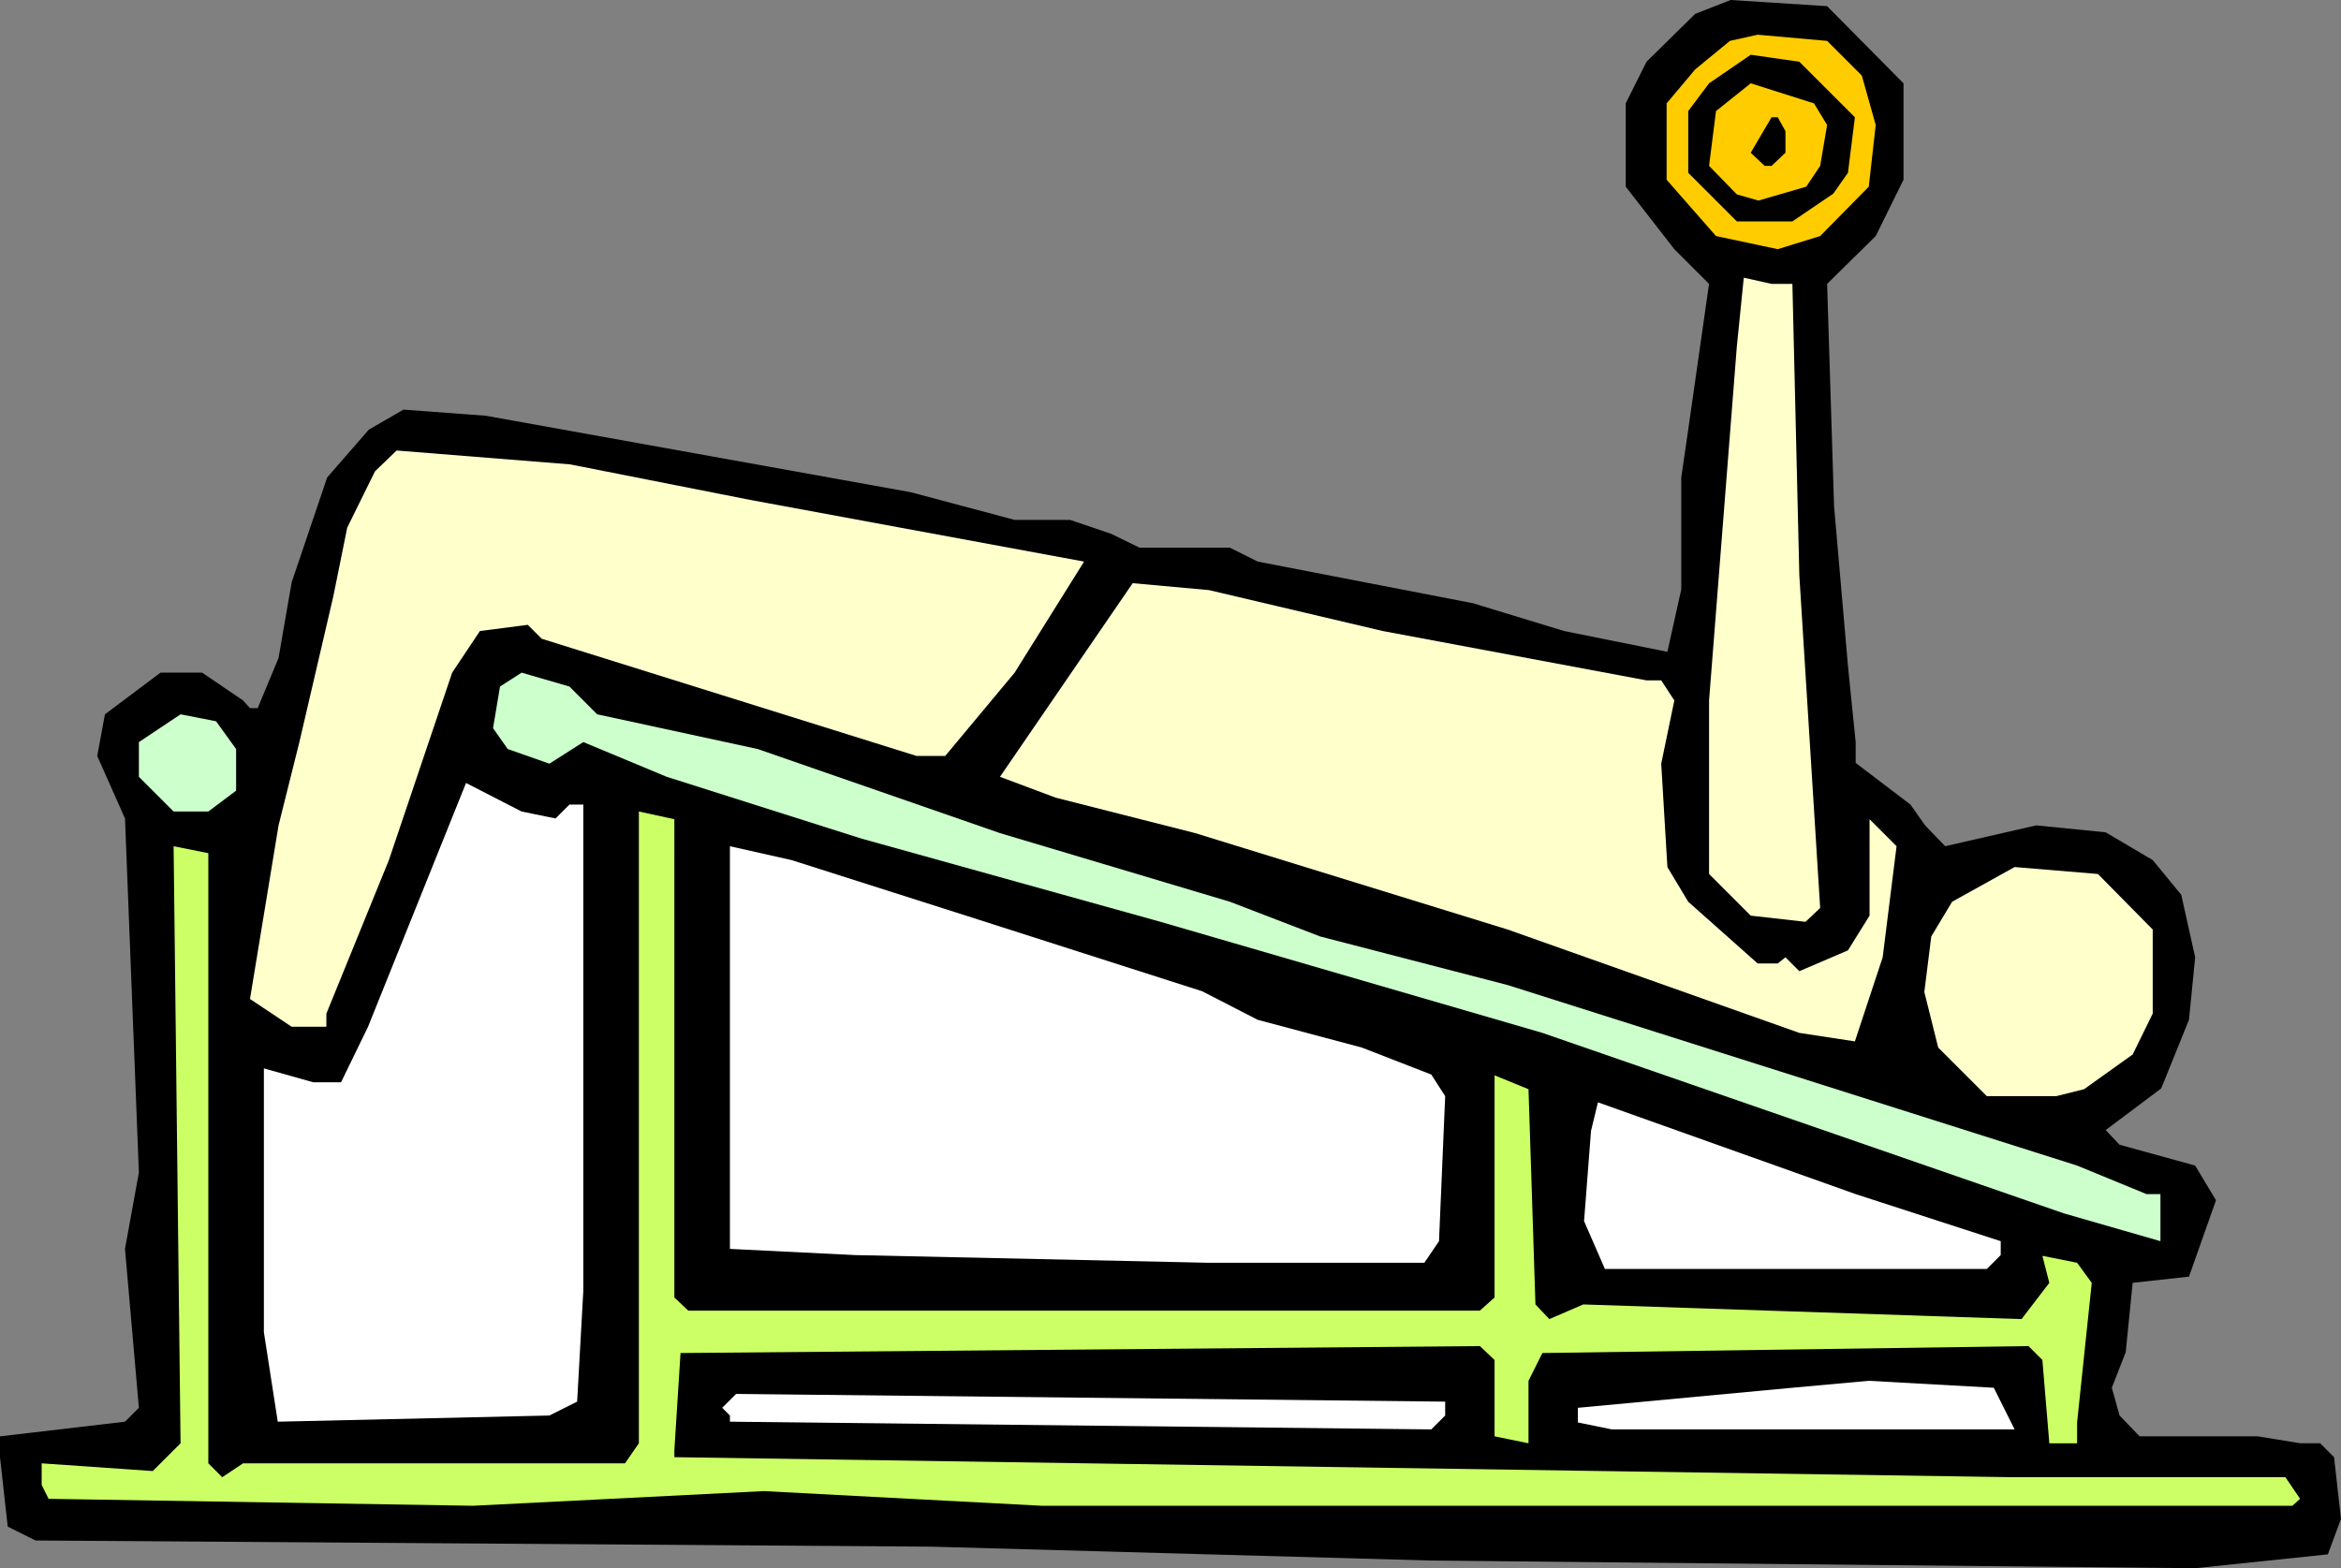
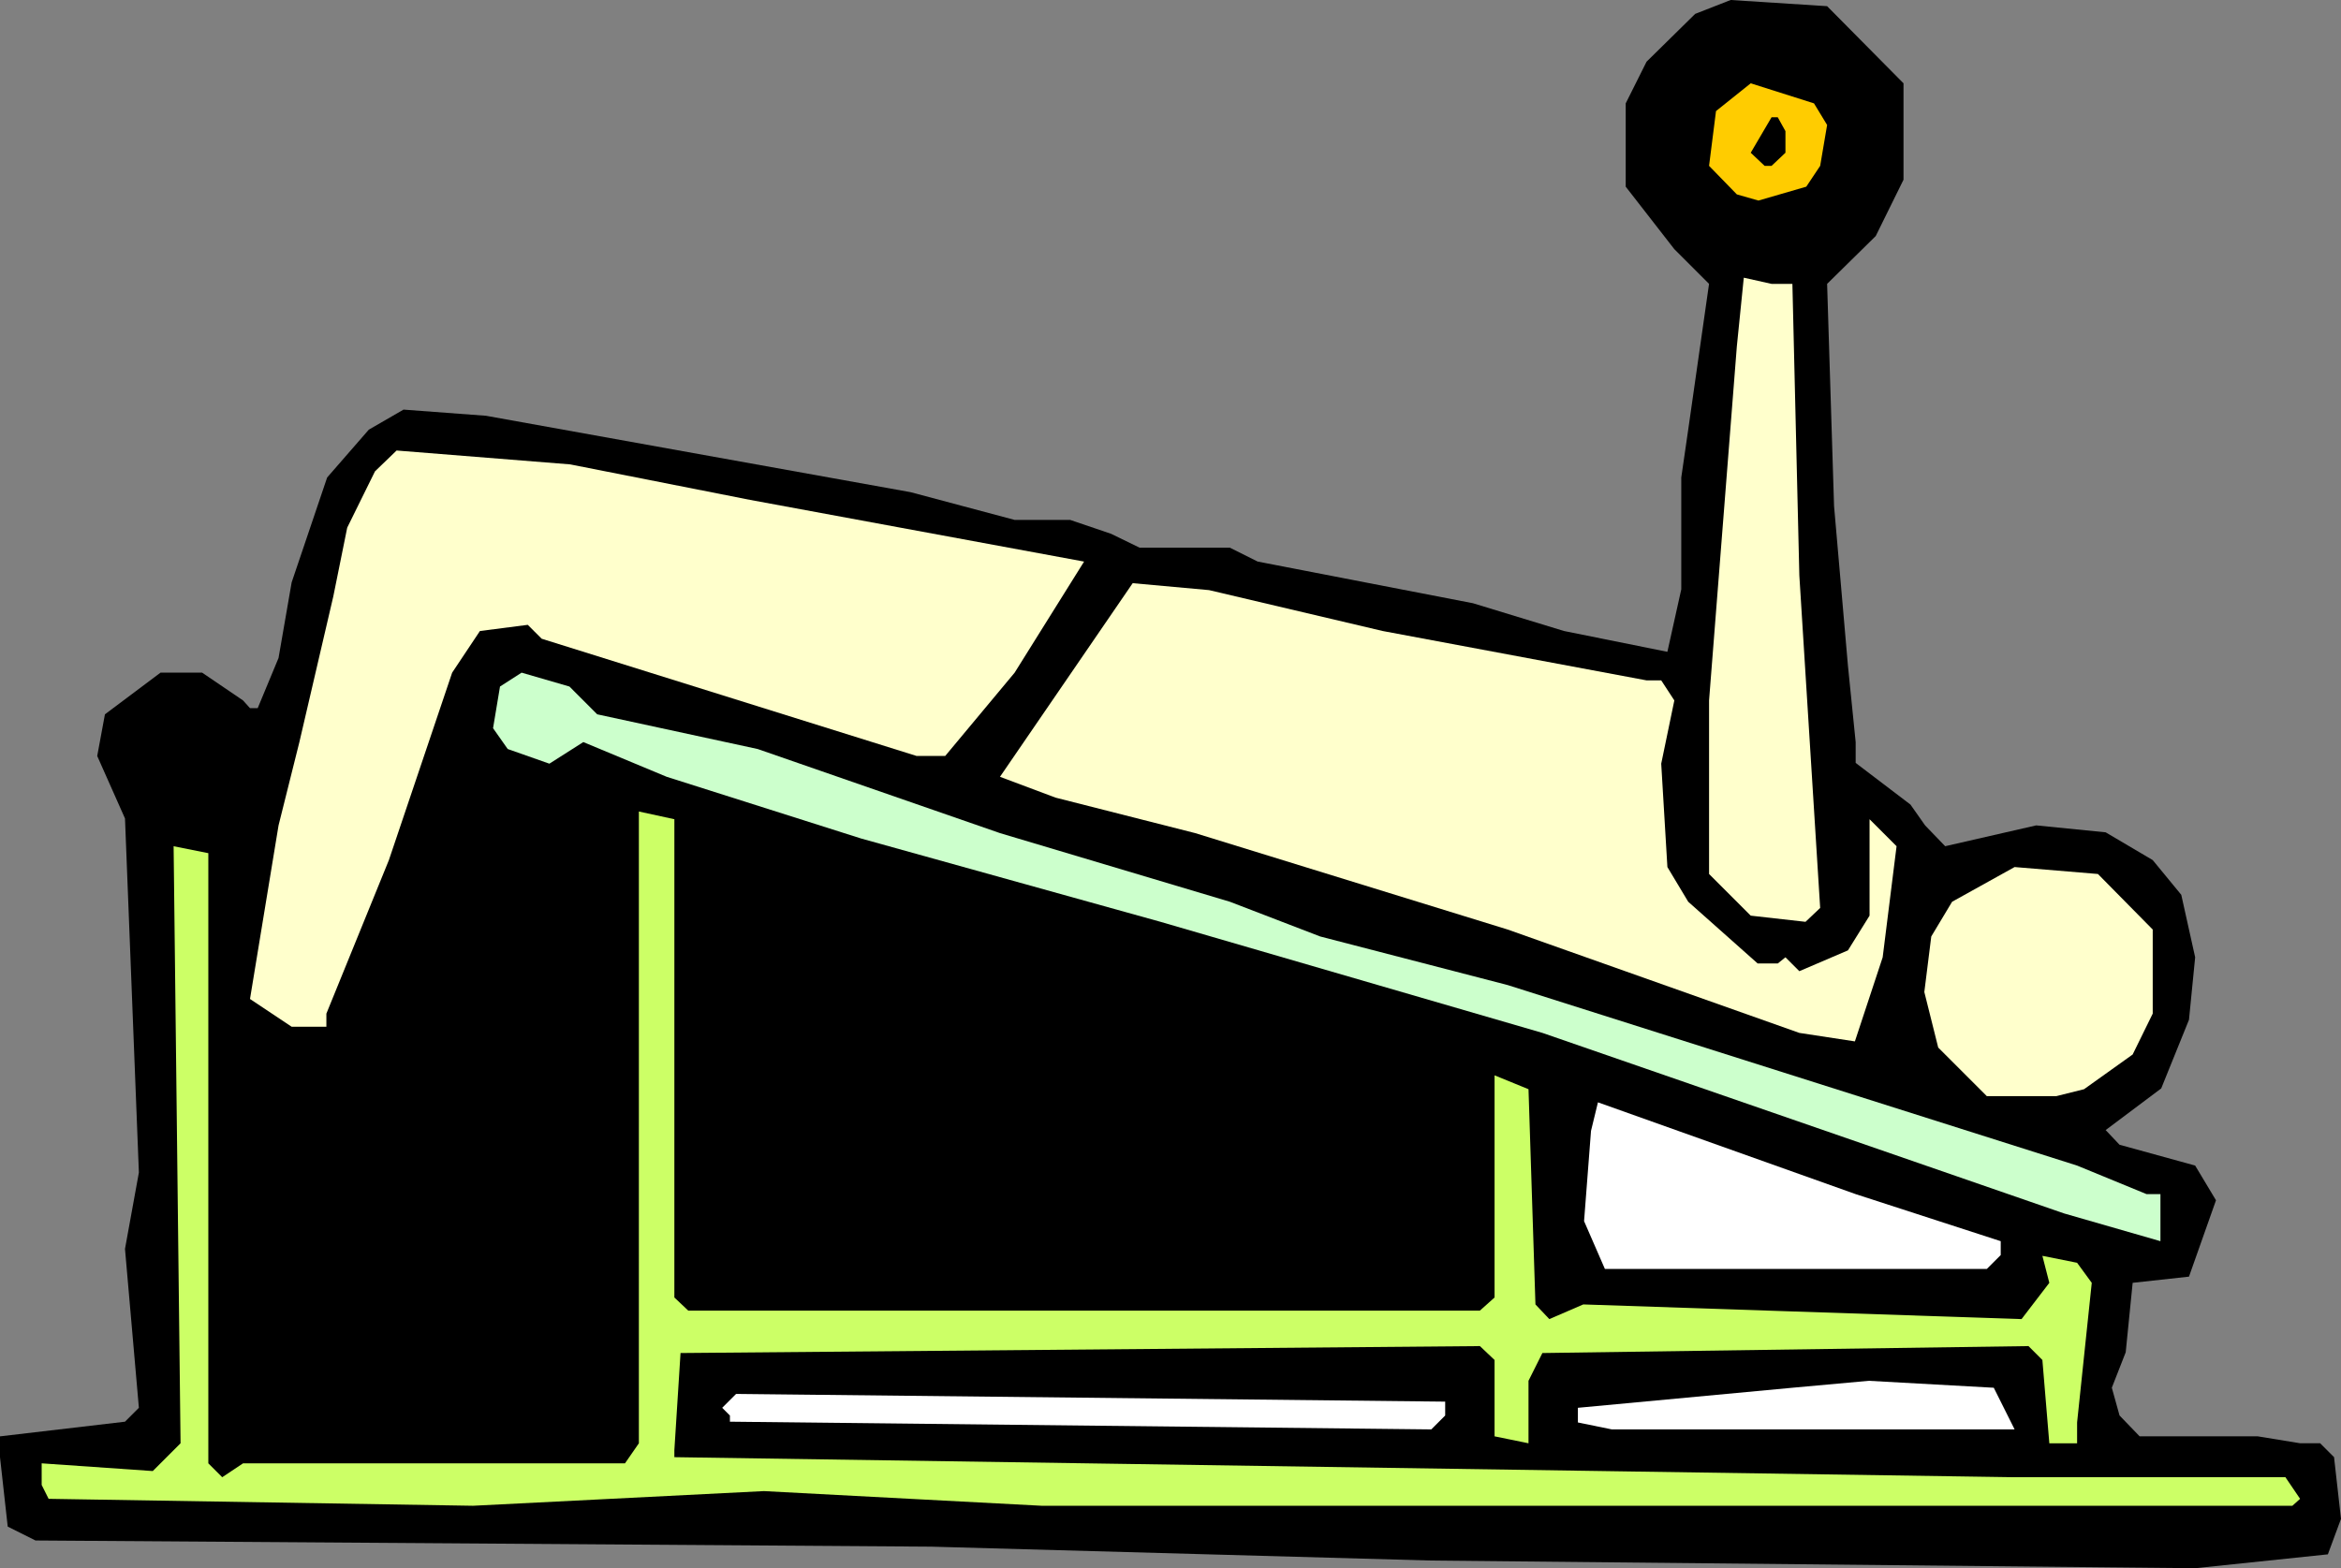
<svg xmlns="http://www.w3.org/2000/svg" xmlns:ns1="http://sodipodi.sourceforge.net/DTD/sodipodi-0.dtd" xmlns:ns2="http://www.inkscape.org/namespaces/inkscape" version="1.0" width="129.724mm" height="86.929mm" id="svg17" ns1:docname="Chest 21.wmf">
  <rect width="100%" height="100%" fill="#808080" stroke="none" />
  <ns1:namedview id="namedview17" pagecolor="#ffffff" bordercolor="#000000" borderopacity="0.25" ns2:showpageshadow="2" ns2:pageopacity="0.0" ns2:pagecheckerboard="0" ns2:deskcolor="#d1d1d1" ns2:document-units="mm" />
  <defs id="defs1">
    <pattern id="WMFhbasepattern" patternUnits="userSpaceOnUse" width="6" height="6" x="0" y="0" />
  </defs>
  <path style="fill:#000000;fill-opacity:1;fill-rule:evenodd;stroke:none" d="m 398.667,17.454 v 20.201 l -5.818,11.797 -10.181,10.02 1.454,46.543 2.909,33.453 1.616,15.999 v 4.363 l 11.474,8.727 3.07,4.363 4.202,4.363 19.069,-4.363 14.544,1.454 9.858,5.818 5.979,7.272 2.909,13.09 -1.293,13.09 -5.818,14.383 -11.635,8.727 2.909,3.071 15.837,4.363 4.363,7.272 -5.656,15.999 -11.797,1.293 -1.454,14.545 -2.909,7.434 1.616,5.818 4.202,4.363 h 24.725 l 8.888,1.454 h 4.202 l 2.909,2.909 1.454,12.929 -2.747,7.434 -27.795,2.909 L 299.768,326.935 195.051,324.026 7.434,322.733 1.616,319.824 0,305.28 v -4.363 l 26.179,-3.071 2.909,-2.909 -2.909,-33.291 2.909,-15.999 -2.909,-74.179 -5.818,-13.09 1.616,-8.727 11.635,-8.727 h 8.726 l 8.565,5.818 1.454,1.616 h 1.616 l 4.363,-10.505 2.747,-15.838 7.434,-21.979 8.726,-10.02 7.272,-4.202 17.291,1.293 88.88,15.999 21.816,5.818 h 11.635 l 8.565,2.909 5.979,2.909 h 18.907 l 5.818,2.909 45.086,8.727 19.069,5.818 21.654,4.363 2.909,-13.09 v -23.433 l 1.454,-10.02 4.363,-30.544 -7.272,-7.272 -10.181,-13.09 V 21.656 l 4.363,-8.727 L 355.035,2.909 362.468,0 382.668,1.293 Z" id="path1" />
-   <path style="fill:#ffcc00;fill-opacity:1;fill-rule:evenodd;stroke:none" d="m 389.94,15.838 2.909,10.343 -1.454,12.929 -10.181,10.343 -8.888,2.747 -12.928,-2.747 -10.342,-11.797 V 21.656 l 5.979,-7.111 7.272,-5.98 5.818,-1.293 14.544,1.293 z" id="path2" />
  <path style="fill:#000000;fill-opacity:1;fill-rule:evenodd;stroke:none" d="m 388.486,24.565 -1.454,11.636 -3.07,4.363 -8.565,5.818 H 363.761 L 353.58,36.2 V 23.272 l 4.363,-5.818 8.726,-5.98 10.181,1.454 z" id="path3" />
  <path style="fill:#ffcc00;fill-opacity:1;fill-rule:evenodd;stroke:none" d="m 382.668,26.181 -1.454,8.565 -2.909,4.363 -10.019,2.909 -4.525,-1.293 -5.818,-5.98 1.454,-11.474 7.272,-5.818 13.251,4.202 z" id="path4" />
  <path style="fill:#000000;fill-opacity:1;fill-rule:evenodd;stroke:none" d="m 373.942,27.474 v 4.525 l -2.909,2.747 h -1.454 l -2.909,-2.747 4.363,-7.434 h 1.293 z" id="path5" />
  <path style="fill:#ffffcc;fill-opacity:1;fill-rule:evenodd;stroke:none" d="m 375.396,59.472 1.454,61.088 4.363,69.654 -3.07,2.909 -11.474,-1.293 -8.726,-8.727 v -36.362 l 5.818,-74.179 1.454,-14.383 5.818,1.293 z" id="path6" />
  <path style="fill:#ffffcc;fill-opacity:1;fill-rule:evenodd;stroke:none" d="m 157.075,104.723 69.973,12.929 -14.544,23.272 -14.544,17.454 h -5.979 l -78.538,-24.565 -2.909,-2.909 -10.019,1.293 -5.818,8.727 -13.251,39.271 -13.09,32.16 v 2.747 h -7.272 l -8.726,-5.818 5.979,-36.362 4.363,-17.454 7.11,-30.544 2.909,-14.383 5.818,-11.797 4.525,-4.363 36.36,2.909 z" id="path7" />
  <path style="fill:#ffffcc;fill-opacity:1;fill-rule:evenodd;stroke:none" d="m 289.587,132.196 55.267,10.343 h 3.07 l 2.747,4.202 -2.747,13.252 1.293,21.656 4.363,7.272 14.544,12.929 h 4.202 l 1.616,-1.293 2.909,2.909 10.181,-4.363 4.525,-7.272 v -20.201 l 5.656,5.656 -2.909,23.272 -5.818,17.615 -11.635,-1.778 -61.085,-21.656 -65.448,-20.201 -29.25,-7.434 -11.635,-4.363 27.795,-40.564 15.998,1.454 z" id="path8" />
  <path style="fill:#ccffcc;fill-opacity:1;fill-rule:evenodd;stroke:none" d="m 125.078,149.65 33.613,7.272 50.742,17.615 48.157,14.383 18.907,7.272 39.269,10.181 119.261,37.817 14.544,5.98 h 2.909 v 9.858 l -20.2,-5.818 -109.241,-37.817 -79.992,-23.272 -62.701,-17.454 -40.723,-12.929 -17.453,-7.272 -7.11,4.525 -8.726,-3.071 -3.07,-4.363 1.454,-8.727 4.525,-2.909 10.019,2.909 z" id="path9" />
-   <path style="fill:#ccffcc;fill-opacity:1;fill-rule:evenodd;stroke:none" d="m 49.45,156.922 v 8.727 l -5.818,4.363 h -7.272 l -7.272,-7.272 v -7.272 l 8.726,-5.818 7.434,1.454 z" id="path10" />
-   <path style="fill:#ffffff;fill-opacity:1;fill-rule:evenodd;stroke:none" d="m 116.352,171.467 2.909,-2.909 h 2.909 v 101.814 l -1.293,23.272 -5.818,2.909 -56.883,1.293 -2.909,-18.747 v -55.27 l 10.342,2.909 h 5.818 l 5.656,-11.636 20.523,-51.068 11.635,5.98 z" id="path11" />
  <path style="fill:#ccff66;fill-opacity:1;fill-rule:evenodd;stroke:none" d="m 141.238,271.826 2.909,2.747 h 165.801 l 3.07,-2.747 v -46.543 l 7.11,2.909 1.454,45.089 2.909,3.071 7.11,-3.071 91.789,3.071 5.818,-7.596 -1.454,-5.656 7.272,1.454 3.07,4.202 -3.07,29.251 v 4.363 h -5.818 l -1.454,-17.454 -2.909,-2.909 -101.808,1.454 -2.909,5.818 v 13.09 l -7.11,-1.454 v -15.999 l -3.07,-2.909 -167.417,1.454 -1.293,20.363 v 1.454 l 280.699,4.202 h 56.722 l 3.07,4.525 -1.616,1.454 H 218.16 l -58.176,-3.071 -60.923,3.071 -88.88,-1.454 -1.454,-2.909 v -4.525 l 23.27,1.616 5.818,-5.818 -1.454,-125.085 7.272,1.454 v 127.833 l 2.909,2.909 4.363,-2.909 h 79.992 l 2.909,-4.202 V 170.013 l 7.434,1.616 z" id="path12" />
-   <path style="fill:#ffffff;fill-opacity:1;fill-rule:evenodd;stroke:none" d="m 202.323,191.83 49.45,15.838 11.635,5.98 21.816,5.818 14.544,5.656 2.909,4.525 -1.293,30.383 -3.07,4.525 h -45.086 l -74.174,-1.616 -26.179,-1.293 v -84.36 l 12.928,2.909 z" id="path13" />
  <path style="fill:#ffffcc;fill-opacity:1;fill-rule:evenodd;stroke:none" d="m 450.863,194.739 v 17.615 l -4.202,8.565 -10.181,7.272 -5.818,1.454 h -14.544 l -10.181,-10.181 -2.909,-11.636 1.454,-11.636 4.363,-7.272 13.09,-7.272 17.453,1.454 z" id="path14" />
  <path style="fill:#ffffff;fill-opacity:1;fill-rule:evenodd;stroke:none" d="m 419.028,260.029 v 2.909 l -2.909,2.909 h -79.992 l -4.363,-10.02 1.454,-18.908 1.454,-5.98 53.974,19.231 z" id="path15" />
  <path style="fill:#ffffff;fill-opacity:1;fill-rule:evenodd;stroke:none" d="m 421.937,299.462 h -84.355 l -7.11,-1.454 v -3.071 l 44.925,-4.202 15.998,-1.454 26.179,1.454 z" id="path16" />
  <path style="fill:#ffffff;fill-opacity:1;fill-rule:evenodd;stroke:none" d="m 302.676,296.553 -2.909,2.909 -146.894,-1.616 v -1.293 l -1.616,-1.616 2.909,-2.909 148.51,1.616 z" id="path17" />
</svg>